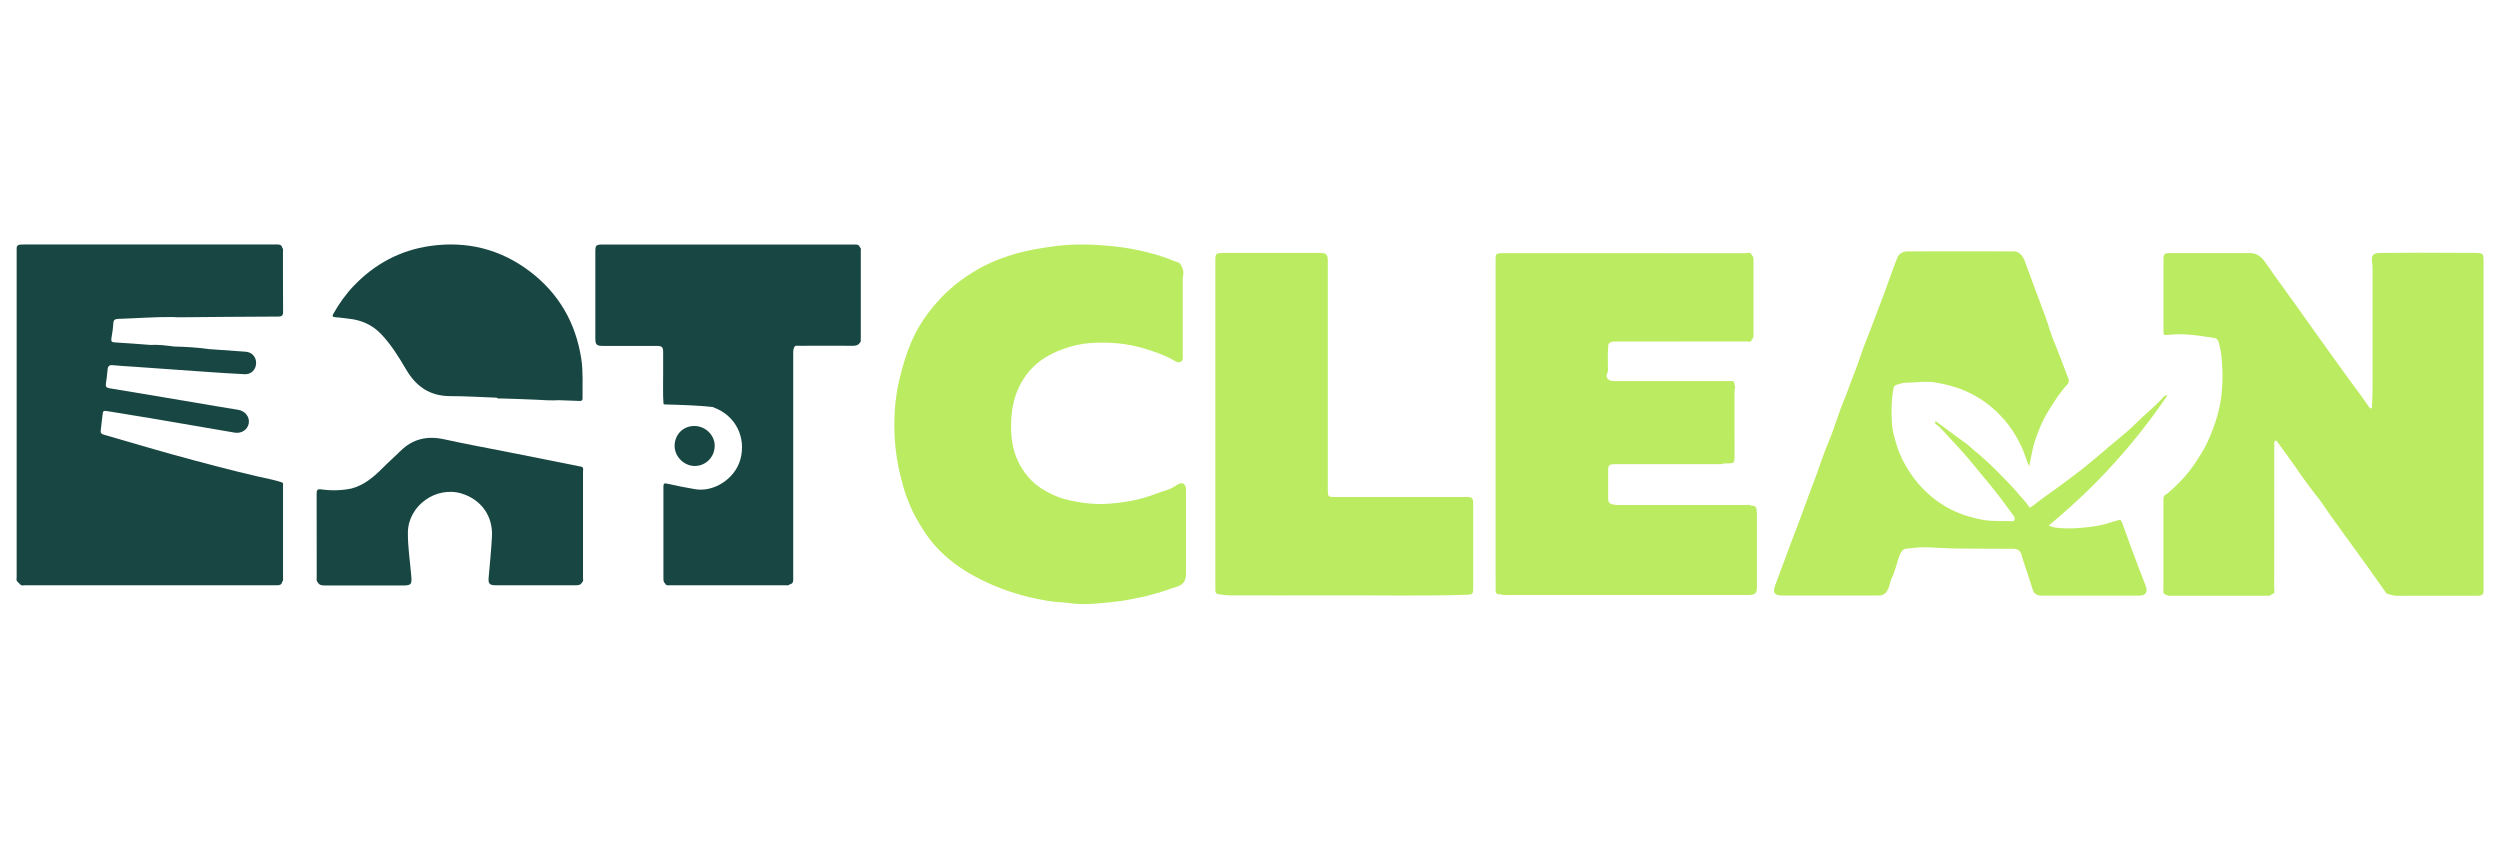
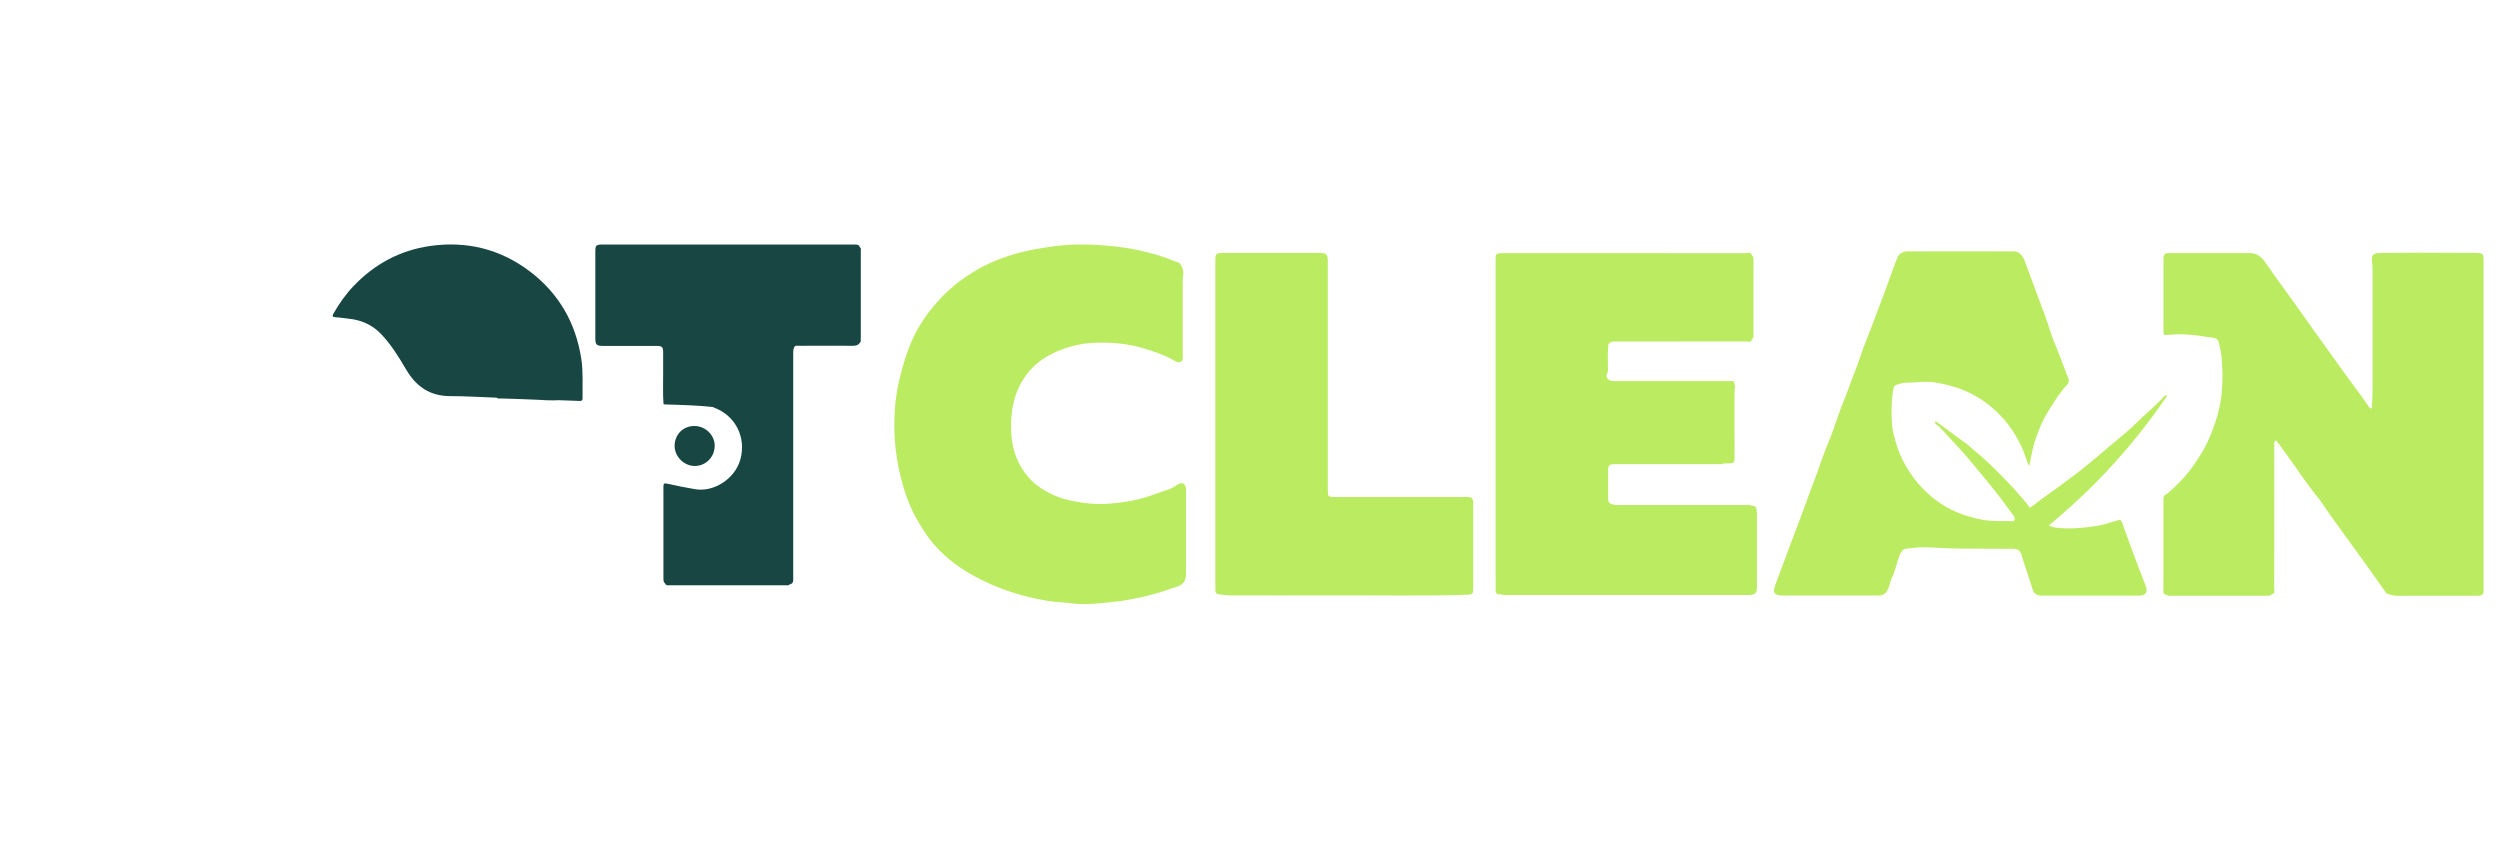
<svg xmlns="http://www.w3.org/2000/svg" id="Layer_15" viewBox="0 0 380 129">
  <defs>
    <style>.cls-1{fill:#bbeb60;}.cls-2{fill:#184743;}</style>
  </defs>
  <g>
-     <path class="cls-2" d="m88.51,70.97c-.94-.19-1.88-.39-2.82-.57-3.02-.6-6.04-1.2-9.06-1.8-3.04-.6-6.1-1.16-9.13-1.83-2.55-.56-4.76-.07-6.64,1.79-.9.89-1.86,1.73-2.75,2.63-1.36,1.36-2.8,2.57-4.71,3.07-1.53.31-3.07.34-4.62.12-.57-.08-.65.18-.65.66.01,4.27,0,8.54.01,12.81,0,.21-.09.44.13.61.22.48.63.53,1.09.53,3.98,0,7.97,0,11.95,0,1.17,0,1.31-.19,1.21-1.37-.18-2.22-.54-4.44-.52-6.67.03-4.09,4.3-7.14,8.21-5.92,2.93.92,4.72,3.4,4.57,6.48-.11,2.12-.33,4.23-.51,6.35-.07.83.16,1.09.97,1.1,4.12,0,8.23,0,12.35,0,.41,0,.73-.09.91-.48.22-.17.12-.4.12-.61,0-5.41,0-10.81,0-16.22,0-.22.11-.48-.13-.67Z" />
-     <path class="cls-2" d="m42.88,73.33c-1.24-.42-2.53-.63-3.8-.93-4.25-.99-8.47-2.11-12.67-3.27-3.56-.98-7.09-2.05-10.64-3.06-.37-.11-.51-.28-.46-.65.09-.74.17-1.48.26-2.22.09-.81.09-.81.92-.68,2.11.35,4.23.69,6.34,1.04,4.28.73,8.57,1.47,12.85,2.2,1.04.18,2-.48,2.14-1.45.14-.97-.59-1.86-1.62-2.02-1.04-.16-2.07-.33-3.11-.51-2.76-.46-5.51-.94-8.27-1.4-2.74-.46-5.47-.92-8.21-1.37-.4-.07-.58-.23-.52-.65.1-.71.2-1.43.26-2.15.04-.54.24-.76.82-.7,1,.11,2.01.15,3.01.22,3.87.27,7.73.55,11.6.82,1.81.12,3.63.25,5.44.33.97.04,1.69-.7,1.71-1.68.02-.94-.64-1.67-1.58-1.74-1.88-.14-3.76-.27-5.63-.4-1.75-.25-3.5-.35-5.27-.39-1.18-.15-2.36-.31-3.56-.24-1.83-.14-3.67-.28-5.5-.39-.44-.03-.51-.21-.46-.58.11-.76.26-1.52.29-2.28.02-.56.25-.69.76-.71,2.78-.09,5.55-.31,8.34-.28.24.01.48.04.72.04,5.07-.04,10.15-.1,15.22-.11.61,0,.78-.17.77-.77-.03-3.02-.01-6.04-.02-9.06,0-.21.08-.44-.1-.62-.12-.56-.57-.51-.99-.51-12.73,0-25.46,0-38.18,0-.22,0-.44.02-.66.02-.62.04-.55.5-.55.91,0,16.56,0,33.11,0,49.67,0,.23-.1.49.14.67.13.13.26.26.39.39.21.26.49.14.74.14,12.49,0,24.98,0,37.46,0,.31,0,.61,0,.92,0,.37,0,.64-.12.71-.52h0c.19-.17.13-.41.13-.62,0-4.63,0-9.27,0-13.9,0-.21.08-.44-.14-.61Z" />
-     <path class="cls-2" d="m51.02,48.23c.65.02,1.3.15,1.96.21,1.92.19,3.59.92,4.93,2.32,1.55,1.62,2.72,3.53,3.85,5.45,1.51,2.56,3.6,3.99,6.64,4,2.36,0,4.73.15,7.09.24.2.19.46.11.69.12,1.73.06,3.46.09,5.18.18,1.2.06,2.4.16,3.6.08,1.01.04,2.01.08,3.02.11.29.01.58.04.57-.41-.03-1.99.11-3.99-.19-5.97-.84-5.48-3.41-9.96-7.84-13.32-4.5-3.4-9.61-4.64-15.15-3.85-4.53.65-8.4,2.72-11.58,6.04-1.22,1.27-2.22,2.69-3.09,4.21-.22.38-.21.56.31.58Z" />
+     <path class="cls-2" d="m51.02,48.23c.65.02,1.3.15,1.96.21,1.92.19,3.59.92,4.93,2.32,1.55,1.62,2.72,3.53,3.85,5.45,1.51,2.56,3.6,3.99,6.64,4,2.36,0,4.73.15,7.09.24.2.19.46.11.69.12,1.73.06,3.46.09,5.18.18,1.2.06,2.4.16,3.6.08,1.01.04,2.01.08,3.02.11.29.01.58.04.57-.41-.03-1.99.11-3.99-.19-5.97-.84-5.48-3.41-9.96-7.84-13.32-4.5-3.4-9.61-4.64-15.15-3.85-4.53.65-8.4,2.72-11.58,6.04-1.22,1.27-2.22,2.69-3.09,4.21-.22.38-.21.56.31.58" />
    <path class="cls-2" d="m108.64,67.81c.02-1.66-1.4-3.06-3.11-3.06-1.69,0-2.97,1.29-2.99,3-.01,1.65,1.44,3.1,3.1,3.08,1.65-.02,2.98-1.36,2.99-3.03Z" />
    <path class="cls-2" d="m130.84,51.35c0-4.39,0-8.78,0-13.17,0-.21.09-.44-.14-.6-.15-.48-.55-.41-.92-.41-12.73,0-25.46,0-38.19,0-.98,0-1.1.11-1.1,1.09,0,4.38,0,8.76,0,13.15,0,.99.18,1.17,1.2,1.17,2.72,0,5.43,0,8.15,0,.8,0,.96.18.96.97,0,1.03-.01,2.06,0,3.09.02,1.57-.07,3.15.05,4.72.06.12.17.12.28.12,2.41.06,4.82.13,7.22.39.08.04.15.08.24.11,3.22,1.22,4.87,4.51,3.94,7.87-.79,2.88-3.97,4.99-6.86,4.51-1.42-.24-2.84-.52-4.24-.84-.5-.12-.59,0-.59.48.01,4.62,0,9.25,0,13.87,0,.31,0,.62.27.84.16.35.48.25.74.25,5.86,0,11.72,0,17.58,0,.21,0,.44.08.61-.14h0c.61-.11.53-.59.53-1.03,0-11.25,0-22.51,0-33.76,0-.41-.04-.83.14-1.22.15-.35.47-.25.73-.25,2.75,0,5.49-.02,8.24,0,.42,0,.76-.08,1.01-.43.23-.24.13-.53.14-.8Z" />
  </g>
  <g>
    <path class="cls-1" d="m376.17,38.44c-2.89,0-5.78-.02-8.67-.03-1.93.01-3.85.02-5.78.04-.96,0-1.31.36-1.17,1.33.08.57.08,1.13.08,1.7,0,5.85,0,11.7,0,17.55,0,.9-.06,1.79-.09,2.69,0,.12.04.29-.11.35-.19.07-.27-.11-.35-.23-.33-.44-.63-.92-.96-1.36-1.78-2.41-3.54-4.85-5.29-7.29-.96-1.32-1.9-2.65-2.85-3.98-.65-.91-1.29-1.83-1.94-2.74-1.54-2.15-3.11-4.27-4.61-6.44-.61-.88-1.27-1.56-2.42-1.56-4.08,0-8.15,0-12.23,0-.78,0-.93.16-.93.92,0,1.34,0,2.67,0,4.01,0,2.3,0,4.6,0,6.9,0,.36-.05.69.54.62,2.46-.3,4.87.07,7.29.48.33.06.46.32.55.6.33,1.04.46,2.13.52,3.2.17,2.7.05,5.38-.72,8.02-.4,1.38-.9,2.7-1.5,3.99-.51,1.1-1.15,2.11-1.83,3.13-1.2,1.8-2.66,3.33-4.31,4.72-.34.15-.55.35-.55.78.01,4.65,0,9.3,0,13.96,0,.21-.05.46.25.52.05.11.15.12.26.12.12.13.28.11.43.11,4.96,0,9.93,0,14.89,0,.24,0,.49,0,.64-.24.59-.05.37-.52.37-.81.01-7.22.01-14.44.01-21.67,0-.15,0-.31,0-.46,0-.16.05-.34.19-.39.19-.08.24.14.32.25.9,1.23,1.81,2.46,2.68,3.71.57.82,1.13,1.67,1.73,2.45.62.8,1.2,1.64,1.85,2.43.47.58.88,1.25,1.32,1.88,1.06,1.52,2.16,3.01,3.25,4.51,1.01,1.39,2.02,2.78,3.02,4.18.92,1.28,1.82,2.58,2.73,3.86.51.09.98.32,1.52.31,4.07-.02,8.15,0,12.23-.01.84,0,.97-.13.97-.95,0-16.61,0-33.21,0-49.82,0-1.28-.07-1.33-1.33-1.33Z" />
    <path class="cls-1" d="m324.12,83.74c-.54-1.44-1.06-2.89-1.58-4.34-.13-.36-.29-.43-.69-.3-1.1.34-2.22.71-3.36.88-1.79.26-3.61.43-5.43.28-.53-.04-1.06-.08-1.65-.39,6.97-5.74,12.95-12.27,18.06-19.8-.41.02-.51.17-.63.29-1.32,1.48-2.91,2.7-4.3,4.1-1.25,1.26-2.68,2.33-4.02,3.48-1.31,1.13-2.64,2.26-4,3.34-1.21.96-2.46,1.87-3.71,2.79-.72.53-1.46,1.05-2.19,1.57-.57.41-1.15.86-1.71,1.3-.19.15-.39.3-.54.04-.36-.61-.88-1.08-1.32-1.62-1.08-1.32-2.29-2.51-3.48-3.72-1.15-1.17-2.37-2.27-3.65-3.3-.25-.2-.46-.46-.71-.65-1.58-1.17-3.17-2.33-4.76-3.5-.08-.06-.15-.21-.26-.1-.1.1-.09.26.04.35.66.47,1.17,1.09,1.71,1.68,1.39,1.5,2.8,2.98,4.08,4.58.87,1.08,1.78,2.13,2.65,3.21,1.17,1.45,2.28,2.94,3.37,4.45.16.22.23.43.15.66-.09.28-.37.2-.57.19-1.42-.04-2.82.07-4.25-.2-1.98-.37-3.87-.98-5.59-1.98-2.61-1.53-4.65-3.66-6.15-6.3-.67-1.17-1.17-2.41-1.53-3.7-.23-.83-.46-1.67-.52-2.52-.12-1.81-.11-3.63.22-5.43.05-.3.21-.52.45-.58.44-.11.86-.31,1.33-.32,1.52,0,3.01-.3,4.56-.05,1.63.27,3.19.67,4.68,1.33,2.15.94,4,2.32,5.59,4.07,1.21,1.33,2.13,2.81,2.89,4.43.45.95.65,1.97,1.17,2.91.06-.66.25-1.28.36-1.92.23-1.35.69-2.64,1.21-3.89.44-1.06.98-2.09,1.61-3.08.76-1.18,1.49-2.36,2.45-3.39.25-.27.48-.55.31-.99-.56-1.44-1.09-2.9-1.66-4.34-.42-1.06-.89-2.12-1.21-3.2-.36-1.2-.8-2.38-1.24-3.54-.86-2.28-1.71-4.56-2.54-6.85-.32-.87-.91-1.46-1.65-1.46-5.41,0-10.82-.02-16.24,0-.66,0-1.25.38-1.49.99-.69,1.73-1.28,3.51-1.93,5.25-.46,1.23-.92,2.45-1.39,3.67-.48,1.24-.92,2.49-1.43,3.72-.63,1.52-1.07,3.13-1.69,4.66-.6,1.49-1.1,3.01-1.72,4.5-.64,1.54-1.12,3.14-1.7,4.71-.56,1.5-1.22,2.95-1.72,4.47-.69,2.08-1.53,4.1-2.26,6.17-.73,2.06-1.53,4.1-2.3,6.14-.81,2.16-1.61,4.31-2.41,6.47-.38,1.04-.22,1.56,1.11,1.56,2.72,0,5.43,0,8.15,0,2.13,0,4.25,0,6.38,0,.61,0,1.06-.17,1.42-.78.36-.62.37-1.31.68-1.93.58-1.16.75-2.47,1.28-3.65.19-.41.45-.72.95-.77,1.04-.12,2.09-.23,3.14-.2,1.38.04,2.75.16,4.13.18,2.98.04,5.96.04,8.94.05.59,0,1.06.24,1.21.78.1.35.2.7.32,1.05.48,1.45.99,2.9,1.43,4.36.23.75.73.93,1.42.93,4.91,0,9.82,0,14.72,0,1.06,0,1.4-.54,1.02-1.53-.69-1.76-1.36-3.52-2.02-5.29Z" />
    <path class="cls-1" d="m179.87,73.52c-.29-.16-.62-.03-.93.16-.46.28-.92.61-1.43.76-1.22.36-2.38.87-3.61,1.22-1.85.54-3.71.79-5.6.92-1.34.09-2.69,0-4.03-.21-1.27-.2-2.55-.45-3.71-.94-1.59-.67-3.08-1.54-4.26-2.91-1.57-1.83-2.37-3.94-2.56-6.27-.12-1.5-.08-3,.21-4.51.38-2.02,1.21-3.81,2.52-5.35,1.33-1.55,3.04-2.56,4.96-3.28,1.41-.53,2.85-.87,4.34-.97,2.76-.18,5.5.03,8.15.83,1.53.46,3.05.98,4.46,1.78.35.2.68.45,1.09.23.4-.22.31-.64.31-1.01,0-3.75,0-7.49,0-11.24,0-.26-.02-.54.04-.78.16-.62-.02-1.12-.32-1.67-.28-.51-.75-.46-1.15-.63-1.76-.77-3.61-1.26-5.48-1.65-1.44-.3-2.91-.51-4.39-.64-2.55-.23-5.08-.29-7.64,0-1.68.2-3.34.46-4.99.83-1.77.4-3.5.97-5.14,1.69-1.33.58-2.61,1.34-3.84,2.16-2.23,1.49-4.11,3.33-5.72,5.45-1.06,1.39-1.95,2.9-2.64,4.51-.73,1.71-1.26,3.49-1.71,5.3-.41,1.66-.68,3.34-.79,5.02-.22,3.32.04,6.61.82,9.87.54,2.23,1.23,4.35,2.33,6.38.89,1.63,1.88,3.19,3.12,4.54,1.68,1.85,3.71,3.33,5.92,4.52,2.24,1.2,4.59,2.14,7.04,2.82,1.38.39,2.77.67,4.19.91,1.04.18,2.09.16,3.13.31,2.5.37,4.96-.01,7.44-.27,1.17-.12,2.3-.42,3.45-.62.77-.14,1.51-.39,2.27-.58,1.02-.26,2-.68,3.02-.97,1.06-.31,1.52-.86,1.52-1.98,0-2.06,0-4.12,0-6.18,0-2.23,0-4.47,0-6.7,0-.36-.11-.69-.38-.85Z" />
    <path class="cls-1" d="m222.78,75.54c-6.68.02-13.36,0-20.04,0-.82,0-.9-.08-.91-.91-.01-.79,0-1.58,0-2.37,0-10.86,0-21.73,0-32.59,0-.98-.23-1.22-1.17-1.22-4.86,0-9.73,0-14.59,0-1.3,0-1.34.04-1.34,1.32,0,8.21,0,16.43,0,24.64h0c0,8.15,0,16.3,0,24.45,0,.31.02.61.01.92,0,.31.11.47.43.53.71.13,1.43.19,2.15.19,4.88,0,9.77.02,14.65,0,6.94-.04,13.88.13,20.82-.09,1.06-.03,1.14-.08,1.14-1.1,0-4.21,0-8.41,0-12.62,0-.88-.03-1.17-1.16-1.16Z" />
    <path class="cls-1" d="m267.02,77.91c0-.5,0-1.06-.76-1.05-.03-.02-.07-.02-.1,0-.26-.18-.55-.1-.83-.1-6.43,0-12.86,0-19.29,0-.3,0-.6-.02-.91-.08-.49-.11-.69-.36-.69-.86.01-1.47,0-2.93,0-4.4,0-.7.16-.84.91-.87,5.48,0,10.96,0,16.43,0,.28-.19.6-.09.89-.11.91-.03.98-.1.98-.98,0-3.31,0-6.61-.01-9.92,0-.36.21-.72,0-1.08.04-.65-.44-.54-.81-.54-5.71,0-11.41,0-17.12,0-.22,0-.44.02-.66-.01-.8-.11-1.08-.73-.64-1.41,0-1.36-.08-2.72.05-4.07.19-.52.64-.52,1.08-.52,2.08,0,4.16,0,6.24,0,4.57,0,9.15,0,13.72-.01.26,0,.64.2.76-.26h0c.32-.26.26-.63.27-.97,0-3.67,0-7.34,0-11.01,0-.32.02-.66-.26-.9h0c-.22-.53-.68-.27-1.01-.27-12.26-.02-24.52-.01-36.79-.01-1.09,0-1.14.04-1.14,1.15,0,16.12,0,32.23,0,48.35,0,.53.03,1.05,0,1.58-.03.59.17.87.79.76.3.19.64.12.96.12,12.14,0,24.28,0,36.42,0,.15,0,.31,0,.46,0,.87-.07,1.08-.3,1.09-1.2,0-1.56,0-3.11,0-4.67,0-2.21,0-4.43,0-6.64Zm-38.62,12.36c-.53-.21-.72-.56-.78-1.02.06.46.25.82.78,1.02,7.4,0,14.8,0,22.2.01-7.4,0-14.8,0-22.2-.01Z" />
  </g>
</svg>